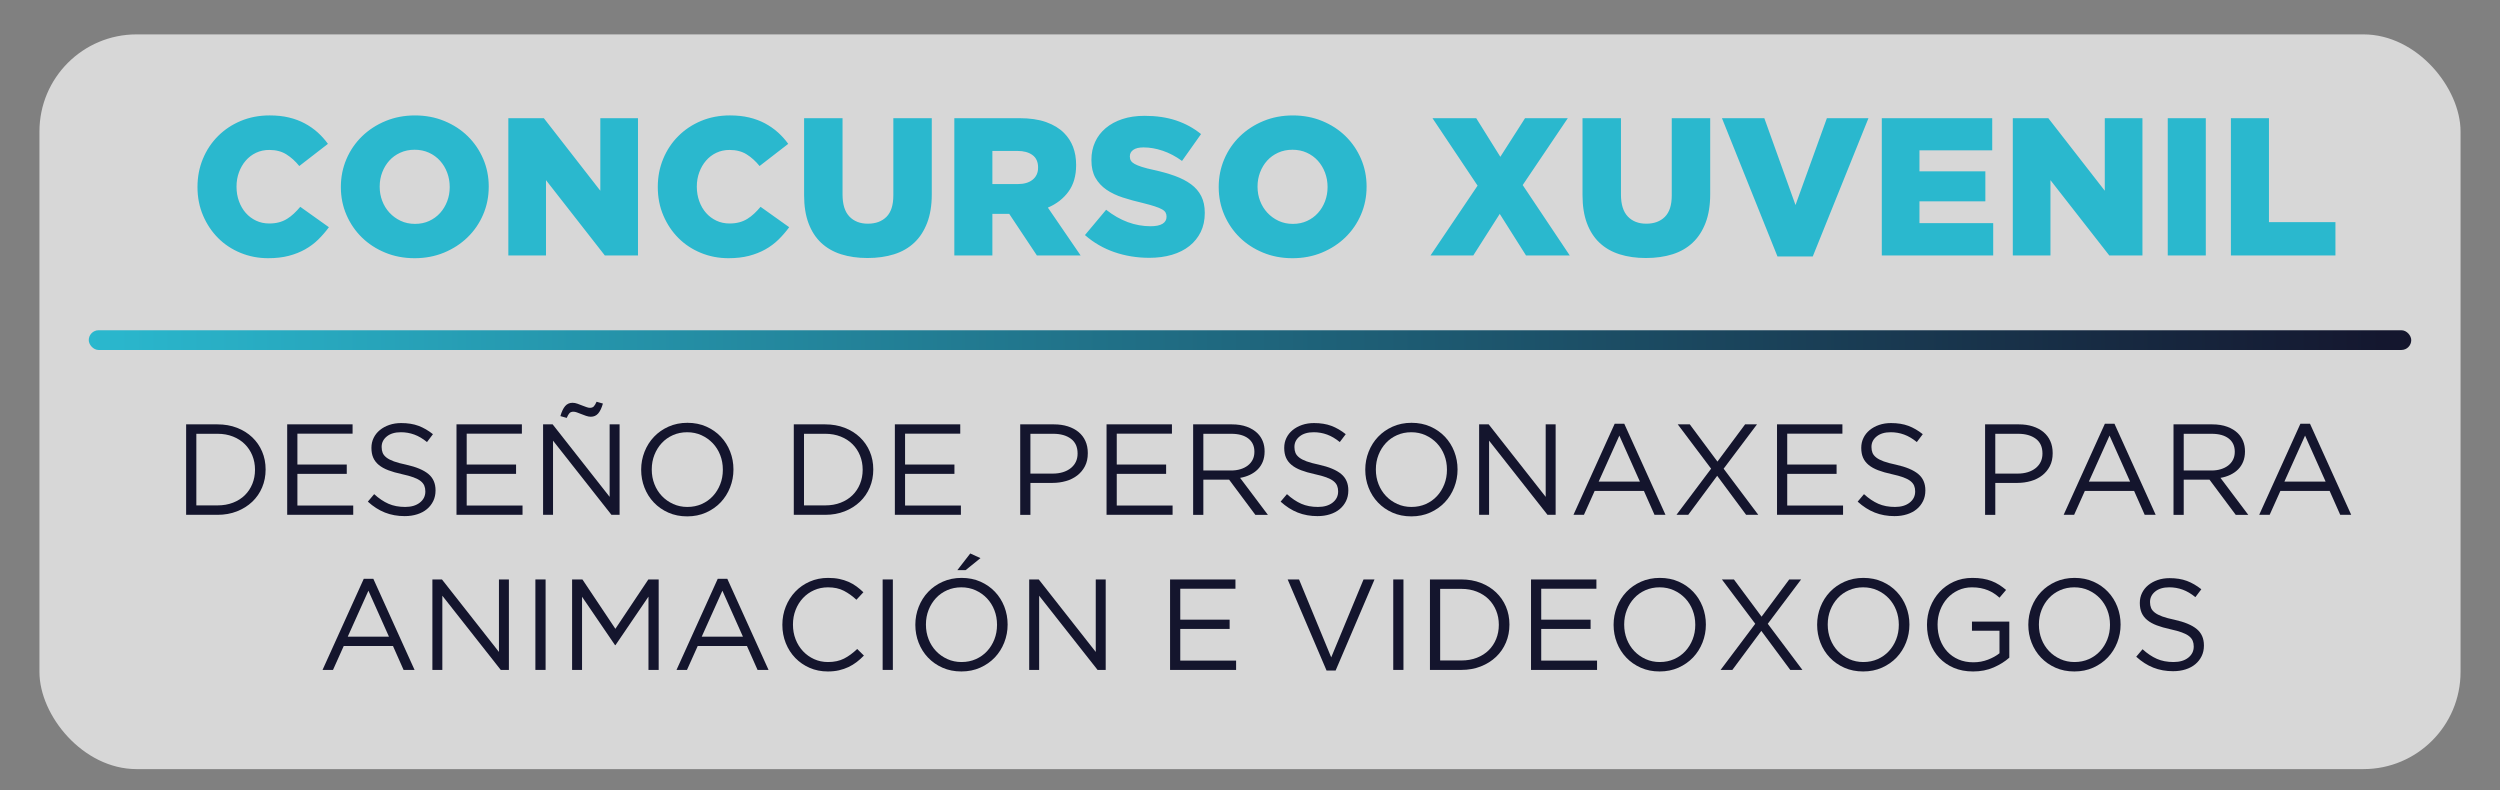
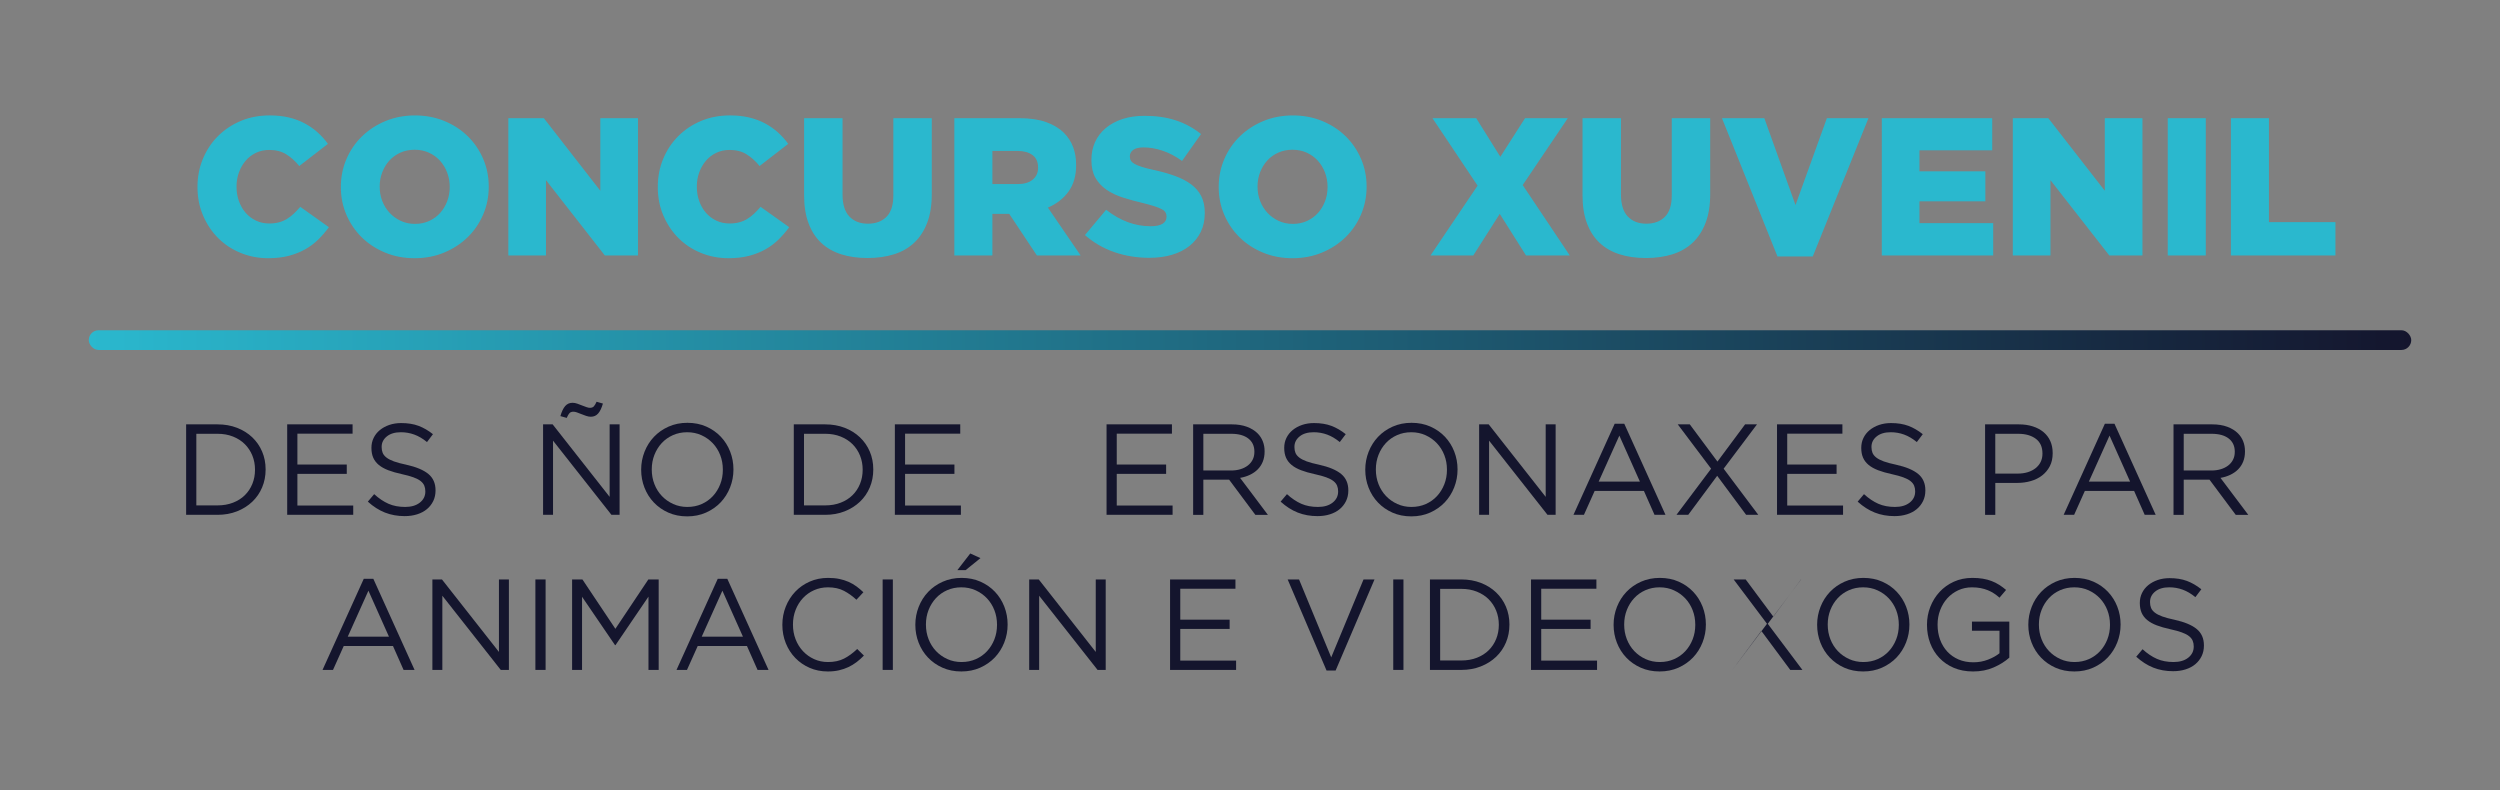
<svg xmlns="http://www.w3.org/2000/svg" id="a" viewBox="0 0 507 160.253">
  <rect x="0" y="0" width="507" height="160.253" fill="#808080" stroke="none" />
  <defs>
    <style>.c{fill:#2ab8ce;}.d{fill:#14152d;}.e{fill:url(#b);}.f{fill:#fff;opacity:.68;}</style>
    <linearGradient id="b" x1="18" y1="68.974" x2="489" y2="68.974" gradientTransform="matrix(1, 0, 0, 1, 0, 0)" gradientUnits="userSpaceOnUse">
      <stop offset="0" stop-color="#2ab8ce" />
      <stop offset="1" stop-color="#14152d" />
    </linearGradient>
  </defs>
-   <rect x="8" y="6.974" width="491" height="149" rx="19.692" ry="19.692" style="fill:#fff; opacity:.68;" />
  <g>
    <path d="M54.409,52.364c-1.988,0-3.857-.358-5.607-1.074-1.751-.716-3.269-1.716-4.555-3.003-1.286-1.286-2.307-2.81-3.062-4.574-.756-1.763-1.134-3.679-1.134-5.747v-.08c0-2.015,.364-3.904,1.094-5.668,.73-1.763,1.75-3.301,3.062-4.614s2.857-2.34,4.634-3.083c1.776-.742,3.726-1.114,5.847-1.114,1.433,0,2.731,.139,3.898,.418,1.166,.278,2.233,.676,3.201,1.193s1.843,1.127,2.626,1.83c.781,.703,1.478,1.478,2.088,2.327l-5.808,4.494c-.795-.981-1.67-1.77-2.625-2.366-.954-.597-2.107-.895-3.46-.895-.981,0-1.876,.192-2.685,.577-.81,.385-1.506,.915-2.089,1.591s-1.04,1.465-1.372,2.367c-.332,.902-.497,1.856-.497,2.864v.08c0,1.034,.165,2.008,.497,2.923,.332,.915,.789,1.704,1.372,2.367,.583,.663,1.279,1.187,2.089,1.571,.809,.385,1.703,.577,2.685,.577,.716,0,1.372-.08,1.969-.238,.597-.159,1.14-.391,1.631-.696,.49-.305,.954-.663,1.392-1.074s.868-.868,1.293-1.373l5.807,4.137c-.663,.902-1.386,1.737-2.167,2.506-.782,.769-1.671,1.432-2.665,1.989-.994,.557-2.102,.994-3.321,1.312s-2.599,.477-4.137,.477Zm29.672,0c-2.148,0-4.137-.377-5.967-1.133-1.829-.756-3.407-1.783-4.732-3.083-1.326-1.299-2.367-2.824-3.123-4.574-.755-1.75-1.133-3.619-1.133-5.608v-.08c0-1.989,.378-3.864,1.133-5.628,.756-1.763,1.81-3.301,3.162-4.614,1.353-1.312,2.943-2.347,4.773-3.102,1.829-.756,3.818-1.134,5.966-1.134s4.137,.378,5.966,1.134c1.83,.755,3.407,1.784,4.733,3.083,1.326,1.299,2.367,2.824,3.122,4.574,.756,1.75,1.134,3.62,1.134,5.608v.08c0,1.989-.378,3.865-1.134,5.628-.755,1.764-1.81,3.301-3.162,4.614-1.352,1.312-2.942,2.347-4.772,3.103-1.829,.756-3.818,1.133-5.966,1.133Zm.079-6.96c1.06,0,2.022-.199,2.884-.597,.861-.398,1.598-.935,2.207-1.611,.61-.676,1.088-1.465,1.433-2.366,.344-.901,.517-1.856,.517-2.864v-.08c0-1.007-.173-1.969-.517-2.884-.345-.915-.829-1.716-1.452-2.406-.623-.69-1.372-1.233-2.247-1.631-.875-.398-1.844-.597-2.903-.597-1.062,0-2.028,.199-2.903,.597-.876,.398-1.618,.935-2.228,1.611-.61,.676-1.088,1.465-1.433,2.367-.345,.902-.517,1.856-.517,2.864v.08c0,1.008,.172,1.962,.517,2.864,.345,.902,.836,1.697,1.472,2.386,.637,.69,1.393,1.24,2.268,1.651s1.843,.616,2.903,.616Zm18.932-21.438h7.199l11.455,14.716v-14.716h7.637v27.842h-6.722l-11.933-15.273v15.273h-7.637V23.966Zm44.667,28.398c-1.989,0-3.858-.358-5.608-1.074s-3.269-1.716-4.554-3.003c-1.287-1.286-2.308-2.81-3.063-4.574-.755-1.763-1.133-3.679-1.133-5.747v-.08c0-2.015,.364-3.904,1.094-5.668,.729-1.763,1.75-3.301,3.062-4.614s2.856-2.34,4.634-3.083c1.776-.742,3.725-1.114,5.847-1.114,1.432,0,2.731,.139,3.897,.418,1.167,.278,2.233,.676,3.202,1.193,.968,.517,1.843,1.127,2.625,1.83,.782,.703,1.478,1.478,2.088,2.327l-5.807,4.494c-.796-.981-1.671-1.77-2.625-2.366-.955-.597-2.108-.895-3.461-.895-.981,0-1.876,.192-2.685,.577-.809,.385-1.505,.915-2.088,1.591-.584,.676-1.041,1.465-1.372,2.367-.332,.902-.497,1.856-.497,2.864v.08c0,1.034,.165,2.008,.497,2.923,.331,.915,.788,1.704,1.372,2.367,.583,.663,1.279,1.187,2.088,1.571,.809,.385,1.704,.577,2.685,.577,.717,0,1.373-.08,1.97-.238,.596-.159,1.14-.391,1.63-.696,.49-.305,.955-.663,1.393-1.074s.868-.868,1.293-1.373l5.807,4.137c-.663,.902-1.386,1.737-2.168,2.506-.782,.769-1.67,1.432-2.665,1.989-.994,.557-2.102,.994-3.32,1.312-1.221,.318-2.6,.477-4.137,.477Zm28.159-.04c-1.963,0-3.738-.252-5.33-.756-1.591-.503-2.943-1.279-4.057-2.327-1.113-1.047-1.969-2.373-2.565-3.978-.597-1.604-.894-3.493-.894-5.668v-15.631h7.795v15.472c0,2.015,.464,3.507,1.393,4.475,.928,.968,2.174,1.452,3.738,1.452,1.592,0,2.851-.464,3.779-1.392,.928-.928,1.392-2.373,1.392-4.335v-15.671h7.796v15.432c0,2.228-.311,4.157-.935,5.787-.623,1.631-1.498,2.977-2.625,4.037-1.128,1.061-2.493,1.843-4.097,2.347-1.605,.503-3.401,.756-5.39,.756Zm17.62-28.359h13.165c2.148,0,3.964,.265,5.449,.795,1.484,.531,2.691,1.26,3.619,2.188,1.645,1.645,2.467,3.805,2.467,6.483v.079c0,2.148-.518,3.932-1.552,5.35s-2.426,2.499-4.176,3.241l6.642,9.705h-8.869l-5.608-8.432h-3.421v8.432h-7.716V23.966Zm12.847,13.364c1.299,0,2.313-.298,3.043-.894,.73-.597,1.094-1.398,1.094-2.407v-.079c0-1.114-.378-1.949-1.134-2.506-.755-.557-1.77-.835-3.042-.835h-5.092v6.722h5.131Zm26.689,14.955c-2.493,0-4.853-.384-7.08-1.153-2.228-.769-4.216-1.922-5.966-3.46l4.296-5.131c2.837,2.228,5.847,3.341,9.028,3.341,1.06,0,1.862-.166,2.406-.497,.543-.332,.815-.802,.815-1.412v-.08c0-.291-.066-.557-.199-.795s-.378-.458-.735-.656c-.358-.199-.842-.398-1.452-.597s-1.392-.417-2.347-.656c-1.485-.344-2.863-.722-4.137-1.134-1.272-.411-2.38-.941-3.32-1.591-.942-.649-1.685-1.452-2.228-2.406-.544-.955-.815-2.148-.815-3.58v-.08c0-1.299,.245-2.492,.735-3.58,.49-1.087,1.207-2.028,2.148-2.824,.94-.795,2.074-1.412,3.4-1.85,1.325-.438,2.824-.656,4.494-.656,2.387,0,4.515,.312,6.384,.935,1.87,.624,3.561,1.545,5.071,2.765l-3.857,5.449c-1.273-.928-2.579-1.617-3.918-2.068-1.34-.451-2.632-.676-3.878-.676-.929,0-1.625,.166-2.089,.497-.464,.332-.695,.763-.695,1.292v.08c0,.318,.072,.597,.219,.835,.145,.239,.398,.458,.756,.656,.357,.199,.848,.398,1.472,.597,.622,.199,1.425,.404,2.406,.616,1.591,.345,3.022,.75,4.295,1.213,1.273,.464,2.36,1.028,3.262,1.69,.901,.663,1.591,1.465,2.068,2.406,.477,.941,.716,2.062,.716,3.361v.08c0,1.432-.273,2.705-.815,3.818-.544,1.114-1.307,2.062-2.287,2.844-.981,.783-2.161,1.379-3.54,1.79s-2.917,.616-4.613,.616Zm29.035,.08c-2.148,0-4.137-.377-5.967-1.133-1.829-.756-3.407-1.783-4.732-3.083-1.326-1.299-2.367-2.824-3.123-4.574-.755-1.75-1.133-3.619-1.133-5.608v-.08c0-1.989,.378-3.864,1.133-5.628,.756-1.763,1.81-3.301,3.162-4.614,1.353-1.312,2.943-2.347,4.773-3.102,1.829-.756,3.818-1.134,5.966-1.134s4.137,.378,5.966,1.134c1.83,.755,3.407,1.784,4.733,3.083,1.326,1.299,2.367,2.824,3.122,4.574,.756,1.75,1.134,3.62,1.134,5.608v.08c0,1.989-.378,3.865-1.134,5.628-.755,1.764-1.81,3.301-3.162,4.614-1.352,1.312-2.942,2.347-4.772,3.103-1.829,.756-3.818,1.133-5.966,1.133Zm.079-6.96c1.06,0,2.022-.199,2.884-.597,.861-.398,1.598-.935,2.207-1.611,.61-.676,1.088-1.465,1.433-2.366,.344-.901,.517-1.856,.517-2.864v-.08c0-1.007-.173-1.969-.517-2.884-.345-.915-.829-1.716-1.452-2.406-.623-.69-1.372-1.233-2.247-1.631-.875-.398-1.844-.597-2.903-.597-1.062,0-2.028,.199-2.903,.597-.876,.398-1.618,.935-2.228,1.611-.61,.676-1.088,1.465-1.433,2.367-.345,.902-.517,1.856-.517,2.864v.08c0,1.008,.172,1.962,.517,2.864,.345,.902,.836,1.697,1.472,2.386,.637,.69,1.393,1.24,2.268,1.651s1.843,.616,2.903,.616Zm55.763-21.438l-9.148,13.563,9.546,14.279h-8.87l-5.329-8.432-5.37,8.432h-8.671l9.546-14.16-9.148-13.682h8.869l4.893,7.835,5.012-7.835h8.67Zm15.83,28.359c-1.963,0-3.738-.252-5.33-.756-1.591-.503-2.943-1.279-4.057-2.327-1.113-1.047-1.969-2.373-2.565-3.978-.597-1.604-.894-3.493-.894-5.668v-15.631h7.795v15.472c0,2.015,.464,3.507,1.393,4.475,.928,.968,2.174,1.452,3.738,1.452,1.592,0,2.851-.464,3.779-1.392,.928-.928,1.392-2.373,1.392-4.335v-15.671h7.796v15.432c0,2.228-.311,4.157-.935,5.787-.623,1.631-1.498,2.977-2.625,4.037-1.128,1.061-2.493,1.843-4.097,2.347-1.605,.503-3.401,.756-5.39,.756Zm15.433-28.359h8.591l6.324,17.62,6.364-17.62h8.432l-11.296,28.041h-7.159l-11.256-28.041Zm32.415,0h22.394v6.523h-14.757v4.256h13.364v6.085h-13.364v4.415h14.955v6.563h-22.592V23.966Zm26.569,0h7.199l11.455,14.716v-14.716h7.637v27.842h-6.722l-11.933-15.273v15.273h-7.637V23.966Zm31.422,0h7.716v27.842h-7.716V23.966Zm12.807,0h7.717v21.08h13.483v6.762h-21.2V23.966Z" style="fill:#2ab8ce;" />
    <g>
      <path d="M37.747,86.061h6.369c1.433,0,2.748,.231,3.945,.694,1.196,.463,2.228,1.105,3.092,1.926,.865,.822,1.533,1.787,2.005,2.896,.472,1.11,.708,2.311,.708,3.604v.052c0,1.294-.236,2.499-.708,3.617-.472,1.118-1.14,2.088-2.005,2.909-.865,.821-1.896,1.468-3.092,1.94-1.197,.472-2.512,.708-3.945,.708h-6.369v-18.346Zm2.07,1.913v14.52h4.298c1.153,0,2.202-.184,3.145-.551,.944-.367,1.743-.874,2.398-1.52,.655-.646,1.162-1.411,1.52-2.293,.358-.882,.537-1.831,.537-2.844v-.053c0-1.013-.179-1.961-.537-2.844-.358-.882-.865-1.651-1.52-2.306s-1.455-1.17-2.398-1.546c-.943-.376-1.992-.564-3.145-.564h-4.298Z" style="fill:#14152d;" />
      <path d="M58.242,86.061h13.262v1.887h-11.191v6.264h10.012v1.887h-10.012v6.421h11.323v1.887h-13.393v-18.346Z" style="fill:#14152d;" />
      <path d="M82.092,104.669c-1.468,0-2.809-.241-4.023-.721-1.215-.48-2.372-1.219-3.473-2.215l1.284-1.52c.961,.874,1.931,1.524,2.909,1.953s2.106,.642,3.381,.642c1.241,0,2.232-.292,2.975-.878,.742-.585,1.114-1.333,1.114-2.241v-.052c0-.419-.07-.799-.21-1.14s-.384-.651-.734-.931c-.35-.279-.835-.533-1.455-.76s-1.411-.446-2.372-.655c-1.048-.227-1.962-.489-2.739-.786-.778-.297-1.42-.655-1.927-1.075s-.882-.908-1.127-1.468c-.245-.559-.367-1.214-.367-1.966v-.052c0-.716,.148-1.38,.445-1.992,.297-.612,.716-1.14,1.258-1.586,.541-.445,1.179-.795,1.913-1.048,.734-.253,1.538-.38,2.411-.38,1.345,0,2.521,.188,3.525,.564,1.004,.376,1.978,.94,2.922,1.69l-1.206,1.599c-.856-.699-1.717-1.206-2.582-1.52-.865-.315-1.769-.472-2.712-.472-1.206,0-2.158,.284-2.857,.852-.699,.568-1.048,1.272-1.048,2.11v.053c0,.436,.07,.825,.209,1.166,.139,.341,.392,.655,.758,.944,.366,.288,.872,.55,1.517,.786s1.473,.459,2.484,.668c2.04,.455,3.543,1.083,4.51,1.887,.967,.804,1.451,1.905,1.451,3.302v.053c0,.786-.155,1.498-.466,2.136-.31,.638-.739,1.184-1.284,1.638-.545,.455-1.203,.804-1.972,1.048-.769,.245-1.608,.367-2.516,.367Z" style="fill:#14152d;" />
-       <path d="M92.576,86.061h13.262v1.887h-11.191v6.264h10.012v1.887h-10.012v6.421h11.323v1.887h-13.393v-18.346Z" style="fill:#14152d;" />
      <path d="M110.136,86.061h1.94l11.558,14.703v-14.703h2.018v18.346h-1.651l-11.847-15.044v15.044h-2.018v-18.346Zm9.671-1.546c-.297,0-.621-.061-.97-.184-.35-.122-.699-.253-1.049-.393-.262-.105-.524-.205-.786-.301s-.498-.144-.708-.144c-.35,0-.616,.096-.799,.289s-.372,.516-.564,.97l-1.284-.367c.262-.913,.585-1.591,.97-2.034,.384-.443,.882-.665,1.494-.665,.315,0,.642,.061,.983,.183,.341,.123,.685,.253,1.035,.393,.279,.105,.55,.206,.812,.302,.262,.096,.489,.144,.682,.144,.349,0,.616-.096,.799-.288s.371-.507,.564-.944l1.284,.367c-.262,.914-.585,1.587-.97,2.022-.384,.435-.882,.652-1.494,.652Z" style="fill:#14152d;" />
      <path d="M139.359,104.721c-1.398,0-2.669-.253-3.813-.76-1.145-.507-2.127-1.193-2.949-2.058s-1.455-1.87-1.9-3.014c-.446-1.144-.668-2.346-.668-3.603v-.053c0-1.258,.227-2.463,.682-3.617,.454-1.153,1.092-2.162,1.913-3.027,.821-.865,1.809-1.555,2.961-2.07,1.153-.515,2.429-.773,3.827-.773s2.669,.254,3.813,.76c1.144,.507,2.127,1.192,2.949,2.058,.821,.865,1.455,1.87,1.9,3.014,.446,1.145,.668,2.346,.668,3.604v.052c0,1.258-.228,2.464-.682,3.617-.455,1.153-1.092,2.162-1.913,3.027-.821,.865-1.809,1.556-2.961,2.071-1.153,.515-2.429,.773-3.827,.773Zm.052-1.913c1.048,0,2.014-.197,2.896-.59s1.638-.93,2.267-1.612c.629-.682,1.123-1.477,1.481-2.385,.358-.908,.537-1.887,.537-2.935v-.053c0-1.048-.179-2.031-.537-2.948-.358-.917-.861-1.717-1.507-2.398-.647-.681-1.411-1.223-2.293-1.625-.882-.401-1.848-.603-2.896-.603s-2.014,.196-2.896,.59c-.883,.393-1.638,.93-2.267,1.612-.629,.681-1.123,1.477-1.481,2.385-.358,.909-.538,1.887-.538,2.936v.052c0,1.048,.179,2.031,.538,2.949,.358,.917,.86,1.717,1.507,2.398,.646,.682,1.411,1.223,2.293,1.625,.882,.402,1.848,.603,2.896,.603Z" style="fill:#14152d;" />
      <path d="M160.981,86.061h6.369c1.433,0,2.748,.231,3.945,.694,1.196,.463,2.228,1.105,3.092,1.926,.865,.822,1.533,1.787,2.005,2.896,.472,1.11,.708,2.311,.708,3.604v.052c0,1.294-.236,2.499-.708,3.617-.472,1.118-1.14,2.088-2.005,2.909-.865,.821-1.896,1.468-3.092,1.94-1.197,.472-2.512,.708-3.945,.708h-6.369v-18.346Zm2.07,1.913v14.52h4.298c1.153,0,2.202-.184,3.145-.551,.944-.367,1.743-.874,2.398-1.52,.655-.646,1.162-1.411,1.52-2.293,.358-.882,.537-1.831,.537-2.844v-.053c0-1.013-.179-1.961-.537-2.844-.358-.882-.865-1.651-1.52-2.306s-1.455-1.17-2.398-1.546c-.943-.376-1.992-.564-3.145-.564h-4.298Z" style="fill:#14152d;" />
      <path d="M181.477,86.061h13.262v1.887h-11.191v6.264h10.012v1.887h-10.012v6.421h11.323v1.887h-13.393v-18.346Z" style="fill:#14152d;" />
-       <path d="M206.899,86.061h6.854c1.029,0,1.966,.135,2.812,.406,.846,.271,1.569,.655,2.171,1.153,.602,.498,1.063,1.105,1.386,1.822,.323,.717,.484,1.529,.484,2.438v.052c0,.996-.192,1.865-.576,2.608-.384,.743-.902,1.367-1.556,1.874-.653,.507-1.417,.887-2.288,1.14-.872,.253-1.796,.38-2.772,.38h-4.446v6.474h-2.07v-18.346Zm6.604,9.985c.751,0,1.437-.096,2.058-.288,.62-.192,1.153-.467,1.599-.826,.446-.358,.787-.782,1.022-1.271s.353-1.04,.353-1.651v-.052c0-1.31-.45-2.302-1.35-2.975-.9-.672-2.093-1.009-3.578-1.009h-4.639v8.072h4.534Z" style="fill:#14152d;" />
      <path d="M224.407,86.061h13.262v1.887h-11.191v6.264h10.012v1.887h-10.012v6.421h11.323v1.887h-13.393v-18.346Z" style="fill:#14152d;" />
      <path d="M241.967,86.061h7.875c1.134,0,2.141,.162,3.022,.485,.88,.323,1.608,.773,2.184,1.35,.454,.455,.802,.987,1.046,1.599,.244,.612,.367,1.284,.367,2.018v.053c0,.769-.123,1.455-.367,2.057-.244,.603-.588,1.127-1.033,1.573-.444,.445-.973,.812-1.583,1.101-.611,.289-1.273,.494-1.988,.616l5.635,7.496h-2.542l-5.315-7.129h-5.23v7.129h-2.07v-18.346Zm7.706,9.356c.681,0,1.31-.087,1.887-.262,.576-.174,1.074-.423,1.494-.747,.419-.323,.747-.716,.983-1.179,.236-.463,.354-.991,.354-1.585v-.053c0-1.135-.411-2.022-1.232-2.66-.822-.638-1.975-.957-3.46-.957h-5.661v7.443h5.635Z" style="fill:#14152d;" />
      <path d="M267.206,104.669c-1.468,0-2.809-.241-4.023-.721-1.215-.48-2.372-1.219-3.473-2.215l1.284-1.52c.961,.874,1.931,1.524,2.909,1.953s2.106,.642,3.381,.642c1.241,0,2.232-.292,2.975-.878,.742-.585,1.114-1.333,1.114-2.241v-.052c0-.419-.07-.799-.21-1.14s-.384-.651-.734-.931c-.35-.279-.835-.533-1.455-.76s-1.411-.446-2.372-.655c-1.048-.227-1.962-.489-2.739-.786-.778-.297-1.42-.655-1.927-1.075s-.882-.908-1.127-1.468c-.245-.559-.367-1.214-.367-1.966v-.052c0-.716,.148-1.38,.445-1.992,.297-.612,.716-1.14,1.258-1.586,.541-.445,1.179-.795,1.913-1.048,.734-.253,1.538-.38,2.411-.38,1.345,0,2.521,.188,3.525,.564,1.004,.376,1.978,.94,2.922,1.69l-1.206,1.599c-.856-.699-1.717-1.206-2.582-1.52-.865-.315-1.769-.472-2.712-.472-1.206,0-2.158,.284-2.857,.852-.699,.568-1.048,1.272-1.048,2.11v.053c0,.436,.07,.825,.209,1.166,.139,.341,.392,.655,.758,.944,.366,.288,.872,.55,1.517,.786s1.473,.459,2.484,.668c2.04,.455,3.543,1.083,4.51,1.887,.967,.804,1.451,1.905,1.451,3.302v.053c0,.786-.155,1.498-.466,2.136-.31,.638-.739,1.184-1.284,1.638-.545,.455-1.203,.804-1.972,1.048-.769,.245-1.608,.367-2.516,.367Z" style="fill:#14152d;" />
      <path d="M286.207,104.721c-1.398,0-2.669-.253-3.813-.76-1.145-.507-2.127-1.193-2.949-2.058s-1.455-1.87-1.9-3.014c-.446-1.144-.668-2.346-.668-3.603v-.053c0-1.258,.227-2.463,.682-3.617,.454-1.153,1.092-2.162,1.913-3.027,.821-.865,1.809-1.555,2.961-2.07,1.153-.515,2.429-.773,3.827-.773s2.669,.254,3.813,.76c1.144,.507,2.127,1.192,2.949,2.058,.821,.865,1.455,1.87,1.9,3.014,.446,1.145,.668,2.346,.668,3.604v.052c0,1.258-.228,2.464-.682,3.617-.455,1.153-1.092,2.162-1.913,3.027-.821,.865-1.809,1.556-2.961,2.071-1.153,.515-2.429,.773-3.827,.773Zm.052-1.913c1.048,0,2.014-.197,2.896-.59s1.638-.93,2.267-1.612c.629-.682,1.123-1.477,1.481-2.385,.358-.908,.537-1.887,.537-2.935v-.053c0-1.048-.179-2.031-.537-2.948-.358-.917-.861-1.717-1.507-2.398-.647-.681-1.411-1.223-2.293-1.625-.882-.401-1.848-.603-2.896-.603s-2.014,.196-2.896,.59c-.883,.393-1.638,.93-2.267,1.612-.629,.681-1.123,1.477-1.481,2.385-.358,.909-.538,1.887-.538,2.936v.052c0,1.048,.179,2.031,.538,2.949,.358,.917,.86,1.717,1.507,2.398,.646,.682,1.411,1.223,2.293,1.625,.882,.402,1.848,.603,2.896,.603Z" style="fill:#14152d;" />
      <path d="M299.967,86.061h1.94l11.558,14.703v-14.703h2.018v18.346h-1.651l-11.847-15.044v15.044h-2.018v-18.346Z" style="fill:#14152d;" />
      <path d="M327.46,85.929h1.94l8.361,18.477h-2.228l-2.149-4.849h-9.986l-2.175,4.849h-2.123l8.361-18.477Zm5.111,11.742l-4.168-9.331-4.193,9.331h8.361Z" style="fill:#14152d;" />
      <path d="M356.316,86.061l-6.762,8.99,7.024,9.356h-2.463l-5.871-7.915-5.871,7.915h-2.385l7.024-9.356-6.762-8.99h2.438l5.609,7.548,5.608-7.548h2.411Z" style="fill:#14152d;" />
      <path d="M360.378,86.061h13.262v1.887h-11.191v6.264h10.012v1.887h-10.012v6.421h11.323v1.887h-13.393v-18.346Z" style="fill:#14152d;" />
      <path d="M384.228,104.669c-1.468,0-2.809-.241-4.023-.721-1.215-.48-2.372-1.219-3.473-2.215l1.284-1.52c.961,.874,1.931,1.524,2.909,1.953s2.106,.642,3.381,.642c1.241,0,2.232-.292,2.975-.878,.742-.585,1.114-1.333,1.114-2.241v-.052c0-.419-.07-.799-.21-1.14s-.384-.651-.734-.931c-.35-.279-.835-.533-1.455-.76s-1.411-.446-2.372-.655c-1.048-.227-1.962-.489-2.739-.786-.778-.297-1.42-.655-1.927-1.075s-.882-.908-1.127-1.468c-.245-.559-.367-1.214-.367-1.966v-.052c0-.716,.148-1.38,.445-1.992,.297-.612,.716-1.14,1.258-1.586,.541-.445,1.179-.795,1.913-1.048,.734-.253,1.538-.38,2.411-.38,1.345,0,2.521,.188,3.525,.564,1.004,.376,1.978,.94,2.922,1.69l-1.206,1.599c-.856-.699-1.717-1.206-2.582-1.52-.865-.315-1.769-.472-2.712-.472-1.206,0-2.158,.284-2.857,.852-.699,.568-1.048,1.272-1.048,2.11v.053c0,.436,.07,.825,.209,1.166,.139,.341,.392,.655,.758,.944,.366,.288,.872,.55,1.517,.786s1.473,.459,2.484,.668c2.04,.455,3.543,1.083,4.51,1.887,.967,.804,1.451,1.905,1.451,3.302v.053c0,.786-.155,1.498-.466,2.136-.31,.638-.739,1.184-1.284,1.638-.545,.455-1.203,.804-1.972,1.048-.769,.245-1.608,.367-2.516,.367Z" style="fill:#14152d;" />
      <path d="M402.575,86.061h6.854c1.029,0,1.966,.135,2.812,.406,.846,.271,1.569,.655,2.171,1.153,.602,.498,1.063,1.105,1.386,1.822,.323,.717,.484,1.529,.484,2.438v.052c0,.996-.192,1.865-.576,2.608-.384,.743-.902,1.367-1.556,1.874-.653,.507-1.417,.887-2.288,1.14-.872,.253-1.796,.38-2.772,.38h-4.446v6.474h-2.07v-18.346Zm6.604,9.985c.751,0,1.437-.096,2.058-.288,.62-.192,1.153-.467,1.599-.826,.446-.358,.787-.782,1.022-1.271s.353-1.04,.353-1.651v-.052c0-1.31-.45-2.302-1.35-2.975-.9-.672-2.093-1.009-3.578-1.009h-4.639v8.072h4.534Z" style="fill:#14152d;" />
      <path d="M426.871,85.929h1.94l8.361,18.477h-2.228l-2.149-4.849h-9.986l-2.175,4.849h-2.123l8.361-18.477Zm5.111,11.742l-4.168-9.331-4.193,9.331h8.361Z" style="fill:#14152d;" />
      <path d="M440.788,86.061h7.875c1.134,0,2.141,.162,3.022,.485,.88,.323,1.608,.773,2.184,1.35,.454,.455,.802,.987,1.046,1.599,.244,.612,.367,1.284,.367,2.018v.053c0,.769-.123,1.455-.367,2.057-.244,.603-.588,1.127-1.033,1.573-.444,.445-.973,.812-1.583,1.101-.611,.289-1.273,.494-1.988,.616l5.635,7.496h-2.542l-5.315-7.129h-5.23v7.129h-2.07v-18.346Zm7.706,9.356c.681,0,1.31-.087,1.887-.262,.576-.174,1.074-.423,1.494-.747,.419-.323,.747-.716,.983-1.179,.236-.463,.354-.991,.354-1.585v-.053c0-1.135-.411-2.022-1.232-2.66-.822-.638-1.975-.957-3.46-.957h-5.661v7.443h5.635Z" style="fill:#14152d;" />
-       <path d="M466.525,85.929h1.94l8.36,18.477h-2.227l-2.149-4.849h-9.986l-2.175,4.849h-2.123l8.361-18.477Zm5.111,11.742l-4.168-9.331-4.193,9.331h8.361Z" style="fill:#14152d;" />
      <path d="M73.772,117.38h1.94l8.361,18.477h-2.228l-2.149-4.849h-9.986l-2.175,4.849h-2.123l8.361-18.477Zm5.111,11.742l-4.168-9.331-4.193,9.331h8.361Z" style="fill:#14152d;" />
      <path d="M87.689,117.512h1.94l11.558,14.703v-14.703h2.018v18.346h-1.651l-11.847-15.044v15.044h-2.018v-18.346Z" style="fill:#14152d;" />
      <path d="M108.577,117.512h2.07v18.346h-2.07v-18.346Z" style="fill:#14152d;" />
      <path d="M116.02,117.512h2.097l6.684,10.012,6.683-10.012h2.097v18.346h-2.07v-14.86l-6.684,9.828h-.104l-6.684-9.802v14.835h-2.018v-18.346Z" style="fill:#14152d;" />
      <path d="M145.558,117.38h1.94l8.361,18.477h-2.228l-2.149-4.849h-9.986l-2.175,4.849h-2.123l8.361-18.477Zm5.111,11.742l-4.168-9.331-4.193,9.331h8.361Z" style="fill:#14152d;" />
      <path d="M167.861,136.172c-1.328,0-2.551-.245-3.669-.734-1.119-.489-2.088-1.157-2.909-2.005-.822-.847-1.464-1.848-1.927-3.001s-.694-2.385-.694-3.695v-.053c0-1.292,.231-2.516,.694-3.669,.463-1.153,1.105-2.163,1.927-3.027,.821-.865,1.799-1.546,2.935-2.044s2.376-.747,3.722-.747c.839,0,1.594,.07,2.267,.21,.673,.14,1.297,.336,1.874,.59s1.109,.559,1.599,.917c.489,.358,.96,.756,1.415,1.193l-1.415,1.52c-.787-.734-1.63-1.337-2.529-1.809-.9-.472-1.979-.708-3.237-.708-1.014,0-1.953,.192-2.817,.577-.865,.384-1.617,.917-2.254,1.599s-1.136,1.481-1.494,2.398c-.358,.917-.538,1.9-.538,2.949v.052c0,1.066,.179,2.058,.538,2.975,.358,.917,.856,1.716,1.494,2.398s1.389,1.219,2.254,1.612c.865,.393,1.804,.59,2.817,.59,1.258,0,2.341-.231,3.25-.695,.908-.462,1.799-1.114,2.673-1.953l1.363,1.337c-.472,.489-.966,.93-1.481,1.324-.516,.393-1.07,.73-1.664,1.009-.594,.28-1.232,.498-1.914,.655-.681,.157-1.441,.236-2.28,.236Z" style="fill:#14152d;" />
      <path d="M179,117.512h2.07v18.346h-2.07v-18.346Z" style="fill:#14152d;" />
      <path d="M194.961,136.172c-1.398,0-2.669-.253-3.813-.76-1.145-.507-2.127-1.193-2.949-2.058s-1.455-1.87-1.9-3.014c-.446-1.144-.668-2.346-.668-3.603v-.053c0-1.258,.227-2.463,.682-3.617,.454-1.153,1.092-2.162,1.913-3.027,.821-.865,1.809-1.555,2.961-2.07,1.153-.515,2.429-.773,3.827-.773s2.669,.254,3.813,.76c1.144,.507,2.127,1.192,2.949,2.058,.821,.865,1.455,1.87,1.9,3.014,.446,1.145,.668,2.346,.668,3.604v.052c0,1.258-.228,2.464-.682,3.617-.455,1.153-1.092,2.162-1.913,3.027-.821,.865-1.809,1.556-2.961,2.071-1.153,.515-2.429,.773-3.827,.773Zm.052-1.913c1.048,0,2.014-.197,2.896-.59s1.638-.93,2.267-1.612c.629-.682,1.123-1.477,1.481-2.385,.358-.908,.537-1.887,.537-2.935v-.053c0-1.048-.179-2.031-.537-2.948-.358-.917-.861-1.717-1.507-2.398-.647-.681-1.411-1.223-2.293-1.625-.882-.401-1.848-.603-2.896-.603s-2.014,.196-2.896,.59c-.883,.393-1.638,.93-2.267,1.612-.629,.681-1.123,1.477-1.481,2.385-.358,.909-.538,1.887-.538,2.936v.052c0,1.048,.179,2.031,.538,2.949,.358,.917,.86,1.717,1.507,2.398,.646,.682,1.411,1.223,2.293,1.625,.882,.402,1.848,.603,2.896,.603Zm1.756-22.016l2.071,.943-3.014,2.438h-1.677l2.621-3.381Z" style="fill:#14152d;" />
      <path d="M208.721,117.512h1.94l11.558,14.703v-14.703h2.018v18.346h-1.651l-11.847-15.044v15.044h-2.018v-18.346Z" style="fill:#14152d;" />
      <path d="M237.288,117.512h13.262v1.887h-11.191v6.264h10.012v1.887h-10.012v6.421h11.323v1.887h-13.393v-18.346Z" style="fill:#14152d;" />
      <path d="M261.138,117.512h2.307l6.526,15.804,6.552-15.804h2.228l-7.889,18.477h-1.835l-7.889-18.477Z" style="fill:#14152d;" />
      <path d="M282.551,117.512h2.07v18.346h-2.07v-18.346Z" style="fill:#14152d;" />
      <path d="M289.994,117.512h6.369c1.433,0,2.748,.231,3.945,.694,1.196,.463,2.228,1.105,3.092,1.926,.865,.822,1.533,1.787,2.005,2.896,.472,1.11,.708,2.311,.708,3.604v.052c0,1.294-.236,2.499-.708,3.617-.472,1.118-1.14,2.088-2.005,2.909-.865,.821-1.896,1.468-3.092,1.94-1.197,.472-2.512,.708-3.945,.708h-6.369v-18.346Zm2.07,1.913v14.52h4.298c1.153,0,2.202-.184,3.145-.551,.944-.367,1.743-.874,2.398-1.52,.655-.646,1.162-1.411,1.52-2.293,.358-.882,.537-1.831,.537-2.844v-.053c0-1.013-.179-1.961-.537-2.844-.358-.882-.865-1.651-1.52-2.306s-1.455-1.17-2.398-1.546c-.943-.376-1.992-.564-3.145-.564h-4.298Z" style="fill:#14152d;" />
      <path d="M310.489,117.512h13.262v1.887h-11.191v6.264h10.012v1.887h-10.012v6.421h11.323v1.887h-13.393v-18.346Z" style="fill:#14152d;" />
      <path d="M336.567,136.172c-1.398,0-2.669-.253-3.813-.76-1.145-.507-2.127-1.193-2.949-2.058s-1.455-1.87-1.9-3.014c-.446-1.144-.668-2.346-.668-3.603v-.053c0-1.258,.227-2.463,.682-3.617,.454-1.153,1.092-2.162,1.913-3.027,.821-.865,1.809-1.555,2.961-2.07,1.153-.515,2.429-.773,3.827-.773s2.669,.254,3.813,.76c1.144,.507,2.127,1.192,2.949,2.058,.821,.865,1.455,1.87,1.9,3.014,.446,1.145,.668,2.346,.668,3.604v.052c0,1.258-.228,2.464-.682,3.617-.455,1.153-1.092,2.162-1.913,3.027-.821,.865-1.809,1.556-2.961,2.071-1.153,.515-2.429,.773-3.827,.773Zm.052-1.913c1.048,0,2.014-.197,2.896-.59s1.638-.93,2.267-1.612c.629-.682,1.123-1.477,1.481-2.385,.358-.908,.537-1.887,.537-2.935v-.053c0-1.048-.179-2.031-.537-2.948-.358-.917-.861-1.717-1.507-2.398-.647-.681-1.411-1.223-2.293-1.625-.882-.401-1.848-.603-2.896-.603s-2.014,.196-2.896,.59c-.883,.393-1.638,.93-2.267,1.612-.629,.681-1.123,1.477-1.481,2.385-.358,.909-.538,1.887-.538,2.936v.052c0,1.048,.179,2.031,.538,2.949,.358,.917,.86,1.717,1.507,2.398,.646,.682,1.411,1.223,2.293,1.625,.882,.402,1.848,.603,2.896,.603Z" style="fill:#14152d;" />
-       <path d="M365.266,117.512l-6.762,8.99,7.024,9.356h-2.463l-5.871-7.915-5.871,7.915h-2.385l7.024-9.356-6.762-8.99h2.438l5.609,7.548,5.608-7.548h2.411Z" style="fill:#14152d;" />
+       <path d="M365.266,117.512l-6.762,8.99,7.024,9.356h-2.463l-5.871-7.915-5.871,7.915l7.024-9.356-6.762-8.99h2.438l5.609,7.548,5.608-7.548h2.411Z" style="fill:#14152d;" />
      <path d="M377.846,136.172c-1.398,0-2.669-.253-3.813-.76-1.145-.507-2.127-1.193-2.949-2.058s-1.455-1.87-1.9-3.014c-.446-1.144-.668-2.346-.668-3.603v-.053c0-1.258,.227-2.463,.682-3.617,.454-1.153,1.092-2.162,1.913-3.027,.821-.865,1.809-1.555,2.961-2.07,1.153-.515,2.429-.773,3.827-.773s2.669,.254,3.813,.76c1.144,.507,2.127,1.192,2.949,2.058,.821,.865,1.455,1.87,1.9,3.014,.446,1.145,.668,2.346,.668,3.604v.052c0,1.258-.228,2.464-.682,3.617-.455,1.153-1.092,2.162-1.913,3.027-.821,.865-1.809,1.556-2.961,2.071-1.153,.515-2.429,.773-3.827,.773Zm.052-1.913c1.048,0,2.014-.197,2.896-.59s1.638-.93,2.267-1.612c.629-.682,1.123-1.477,1.481-2.385,.358-.908,.537-1.887,.537-2.935v-.053c0-1.048-.179-2.031-.537-2.948-.358-.917-.861-1.717-1.507-2.398-.647-.681-1.411-1.223-2.293-1.625-.882-.401-1.848-.603-2.896-.603s-2.014,.196-2.896,.59c-.883,.393-1.638,.93-2.267,1.612-.629,.681-1.123,1.477-1.481,2.385-.358,.909-.538,1.887-.538,2.936v.052c0,1.048,.179,2.031,.538,2.949,.358,.917,.86,1.717,1.507,2.398,.646,.682,1.411,1.223,2.293,1.625,.882,.402,1.848,.603,2.896,.603Z" style="fill:#14152d;" />
      <path d="M400.124,136.172c-1.451,0-2.748-.245-3.892-.734-1.145-.489-2.123-1.162-2.936-2.018-.812-.856-1.433-1.856-1.861-3.001-.428-1.144-.642-2.372-.642-3.682v-.053c0-1.258,.223-2.459,.668-3.603,.445-1.145,1.07-2.153,1.874-3.027,.803-.874,1.769-1.568,2.896-2.083,1.127-.515,2.38-.773,3.761-.773,.769,0,1.472,.053,2.11,.158,.638,.104,1.232,.262,1.782,.472,.551,.209,1.066,.467,1.546,.773,.48,.306,.948,.651,1.402,1.035l-1.337,1.573c-.35-.315-.716-.598-1.101-.852-.385-.253-.799-.472-1.245-.655-.445-.184-.935-.328-1.467-.433-.533-.105-1.123-.157-1.77-.157-1.013,0-1.948,.201-2.804,.603-.856,.402-1.59,.944-2.202,1.625-.612,.682-1.092,1.481-1.441,2.398-.35,.917-.524,1.883-.524,2.896v.052c0,1.101,.17,2.114,.511,3.041s.826,1.73,1.455,2.411,1.389,1.215,2.28,1.599c.891,.385,1.895,.577,3.014,.577,1.048,0,2.035-.179,2.961-.537,.926-.358,1.704-.79,2.333-1.297v-4.561h-5.582v-1.861h7.575v7.312c-.856,.769-1.909,1.428-3.158,1.978-1.25,.551-2.652,.826-4.207,.826Z" style="fill:#14152d;" />
      <path d="M420.672,136.172c-1.398,0-2.669-.253-3.813-.76-1.145-.507-2.127-1.193-2.949-2.058s-1.455-1.87-1.9-3.014c-.446-1.144-.668-2.346-.668-3.603v-.053c0-1.258,.227-2.463,.682-3.617,.454-1.153,1.092-2.162,1.913-3.027,.821-.865,1.809-1.555,2.961-2.07,1.153-.515,2.429-.773,3.827-.773s2.669,.254,3.813,.76c1.144,.507,2.127,1.192,2.949,2.058,.821,.865,1.455,1.87,1.9,3.014,.446,1.145,.668,2.346,.668,3.604v.052c0,1.258-.228,2.464-.682,3.617-.455,1.153-1.092,2.162-1.913,3.027-.821,.865-1.809,1.556-2.961,2.071-1.153,.515-2.429,.773-3.827,.773Zm.052-1.913c1.048,0,2.014-.197,2.896-.59s1.638-.93,2.267-1.612c.629-.682,1.123-1.477,1.481-2.385,.358-.908,.537-1.887,.537-2.935v-.053c0-1.048-.179-2.031-.537-2.948-.358-.917-.861-1.717-1.507-2.398-.647-.681-1.411-1.223-2.293-1.625-.882-.401-1.848-.603-2.896-.603s-2.014,.196-2.896,.59c-.883,.393-1.638,.93-2.267,1.612-.629,.681-1.123,1.477-1.481,2.385-.358,.909-.538,1.887-.538,2.936v.052c0,1.048,.179,2.031,.538,2.949,.358,.917,.86,1.717,1.507,2.398,.646,.682,1.411,1.223,2.293,1.625,.882,.402,1.848,.603,2.896,.603Z" style="fill:#14152d;" />
      <path d="M440.721,136.12c-1.468,0-2.809-.241-4.023-.721-1.215-.48-2.372-1.219-3.473-2.215l1.284-1.52c.961,.874,1.931,1.524,2.909,1.953s2.106,.642,3.381,.642c1.241,0,2.232-.292,2.975-.878,.742-.585,1.114-1.333,1.114-2.241v-.052c0-.419-.07-.799-.21-1.14s-.384-.651-.734-.931c-.35-.279-.835-.533-1.455-.76s-1.411-.446-2.372-.655c-1.048-.227-1.962-.489-2.739-.786-.778-.297-1.42-.655-1.927-1.075s-.882-.908-1.127-1.468c-.245-.559-.367-1.214-.367-1.966v-.052c0-.716,.148-1.38,.445-1.992,.297-.612,.716-1.14,1.258-1.586,.541-.445,1.179-.795,1.913-1.048,.734-.253,1.538-.38,2.411-.38,1.345,0,2.521,.188,3.525,.564,1.004,.376,1.978,.94,2.922,1.69l-1.206,1.599c-.856-.699-1.717-1.206-2.582-1.52-.865-.315-1.769-.472-2.712-.472-1.206,0-2.158,.284-2.857,.852-.699,.568-1.048,1.272-1.048,2.11v.053c0,.436,.07,.825,.209,1.166,.139,.341,.392,.655,.758,.944,.366,.288,.872,.55,1.517,.786s1.473,.459,2.484,.668c2.04,.455,3.543,1.083,4.51,1.887,.967,.804,1.451,1.905,1.451,3.302v.053c0,.786-.155,1.498-.466,2.136-.31,.638-.739,1.184-1.284,1.638-.545,.455-1.203,.804-1.972,1.048-.769,.245-1.608,.367-2.516,.367Z" style="fill:#14152d;" />
    </g>
    <rect x="18" y="66.974" width="471" height="4" rx="2" ry="2" style="fill:url(#b);" />
  </g>
</svg>